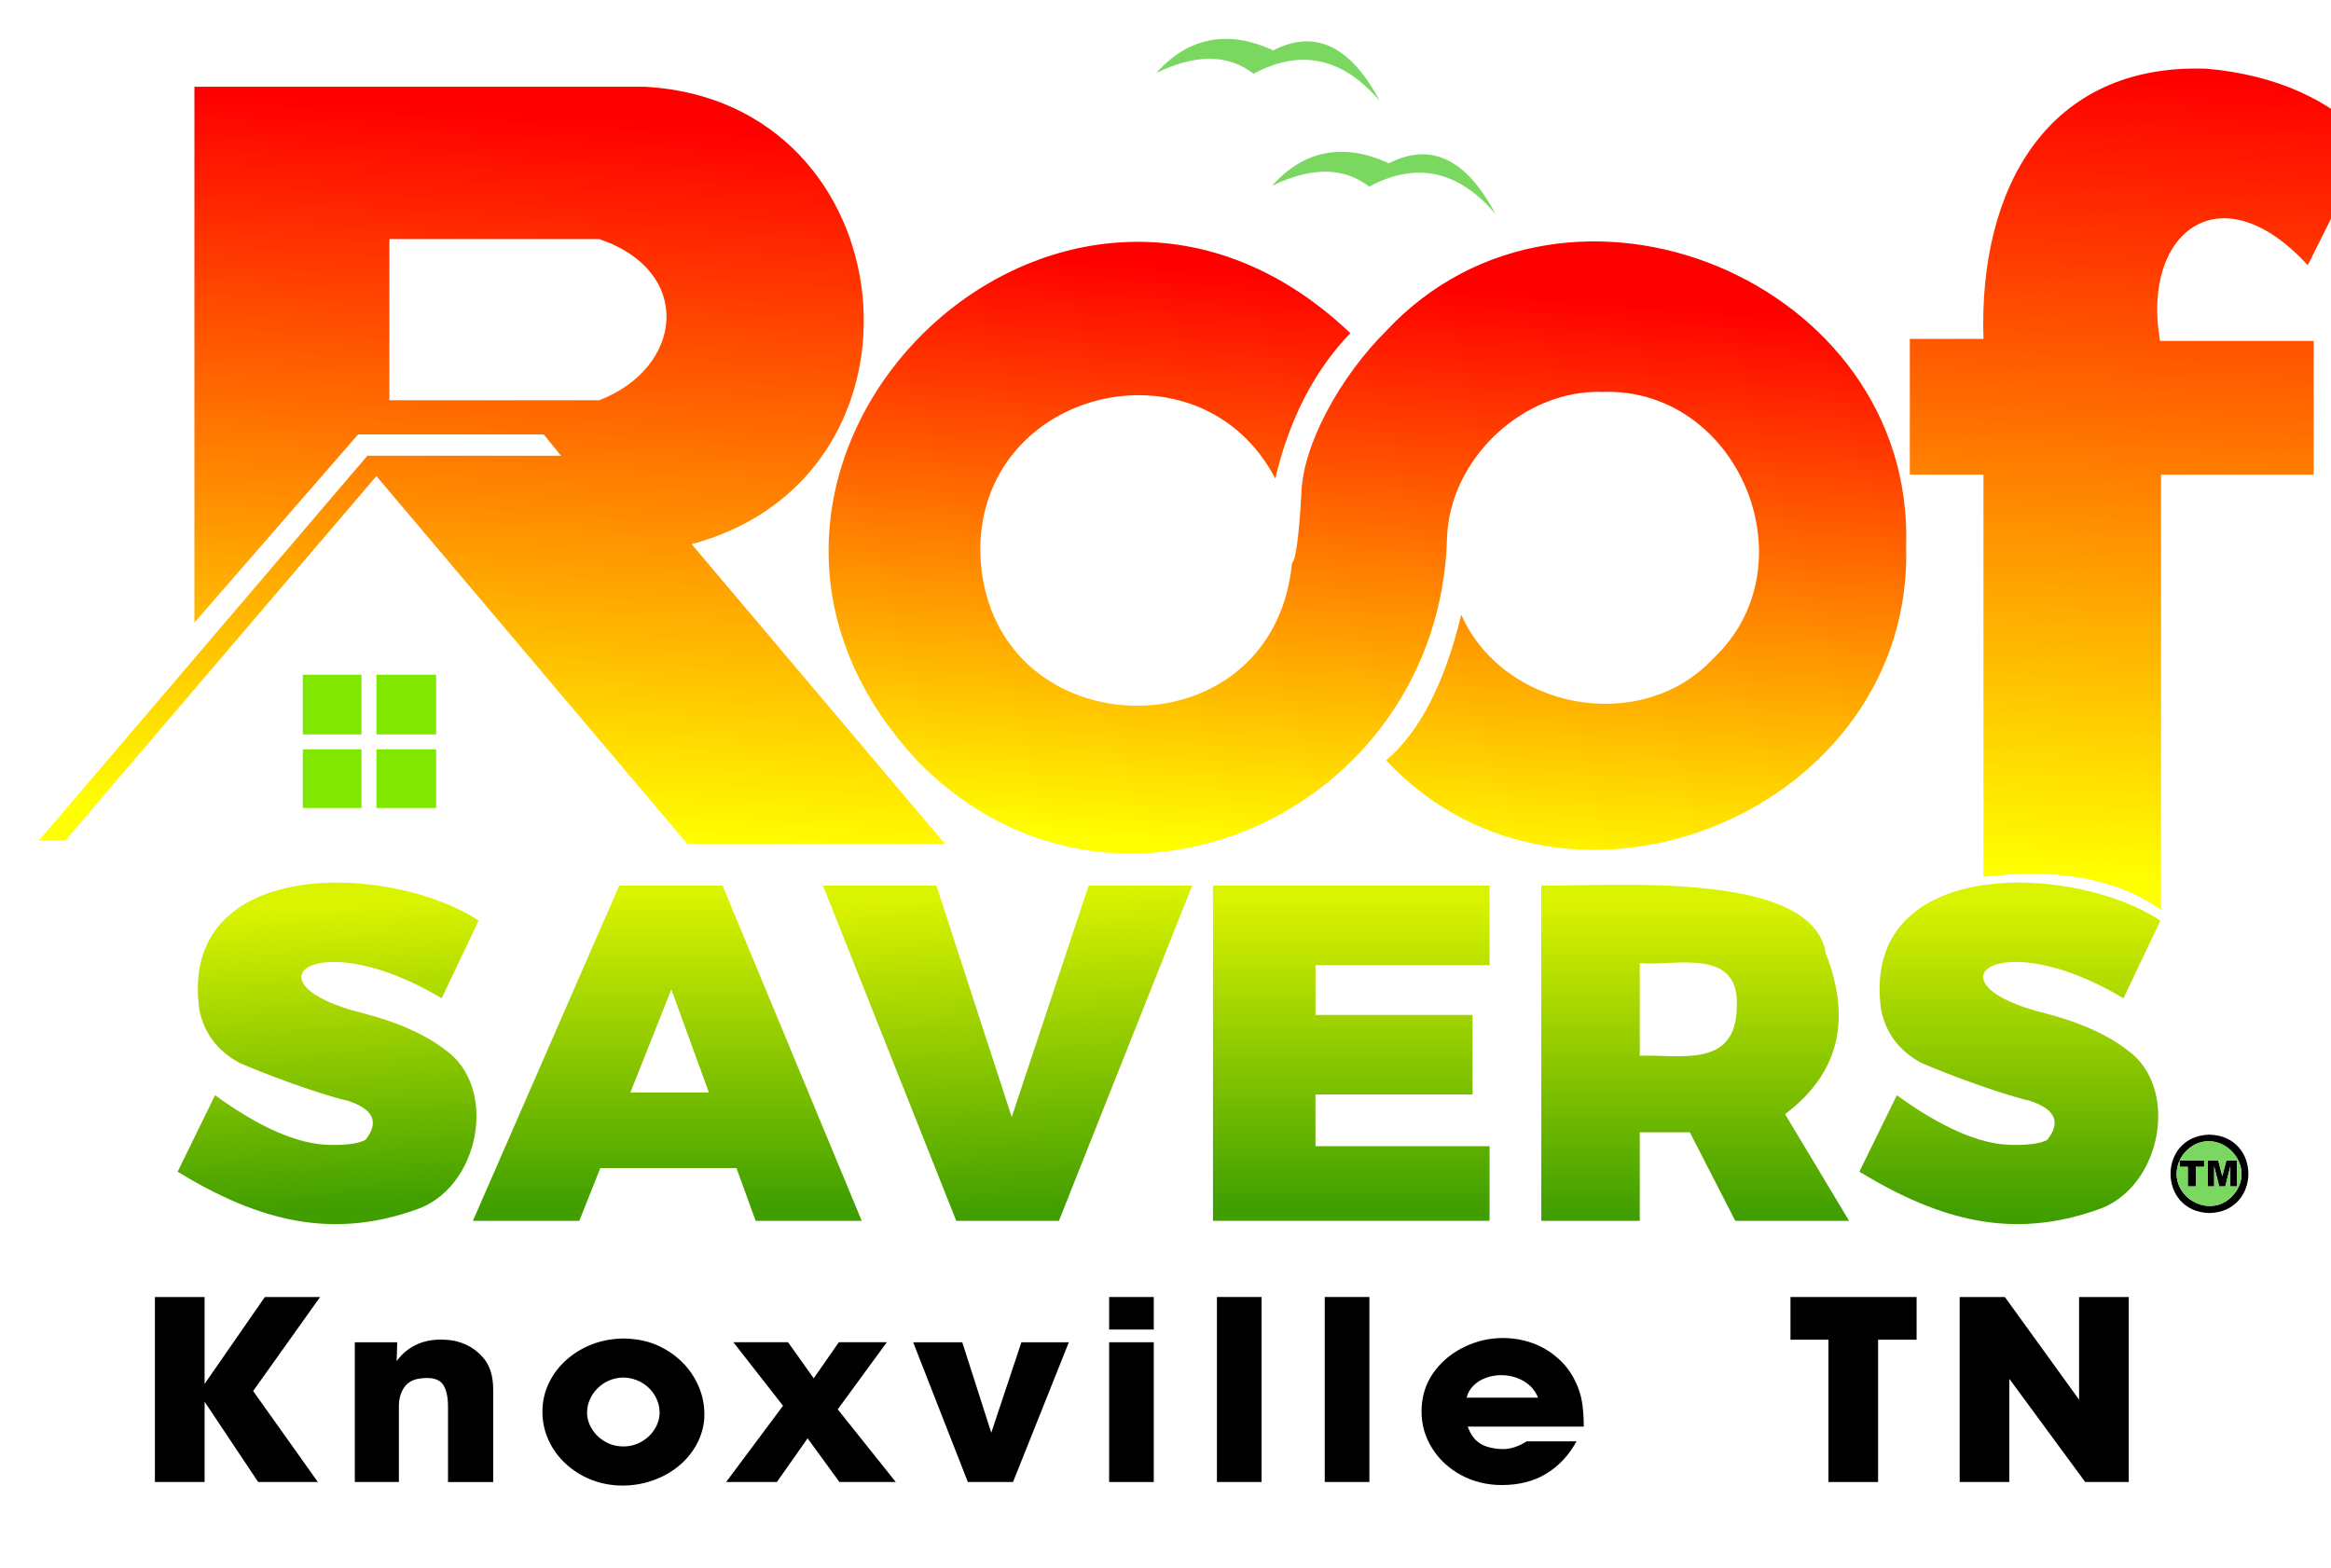
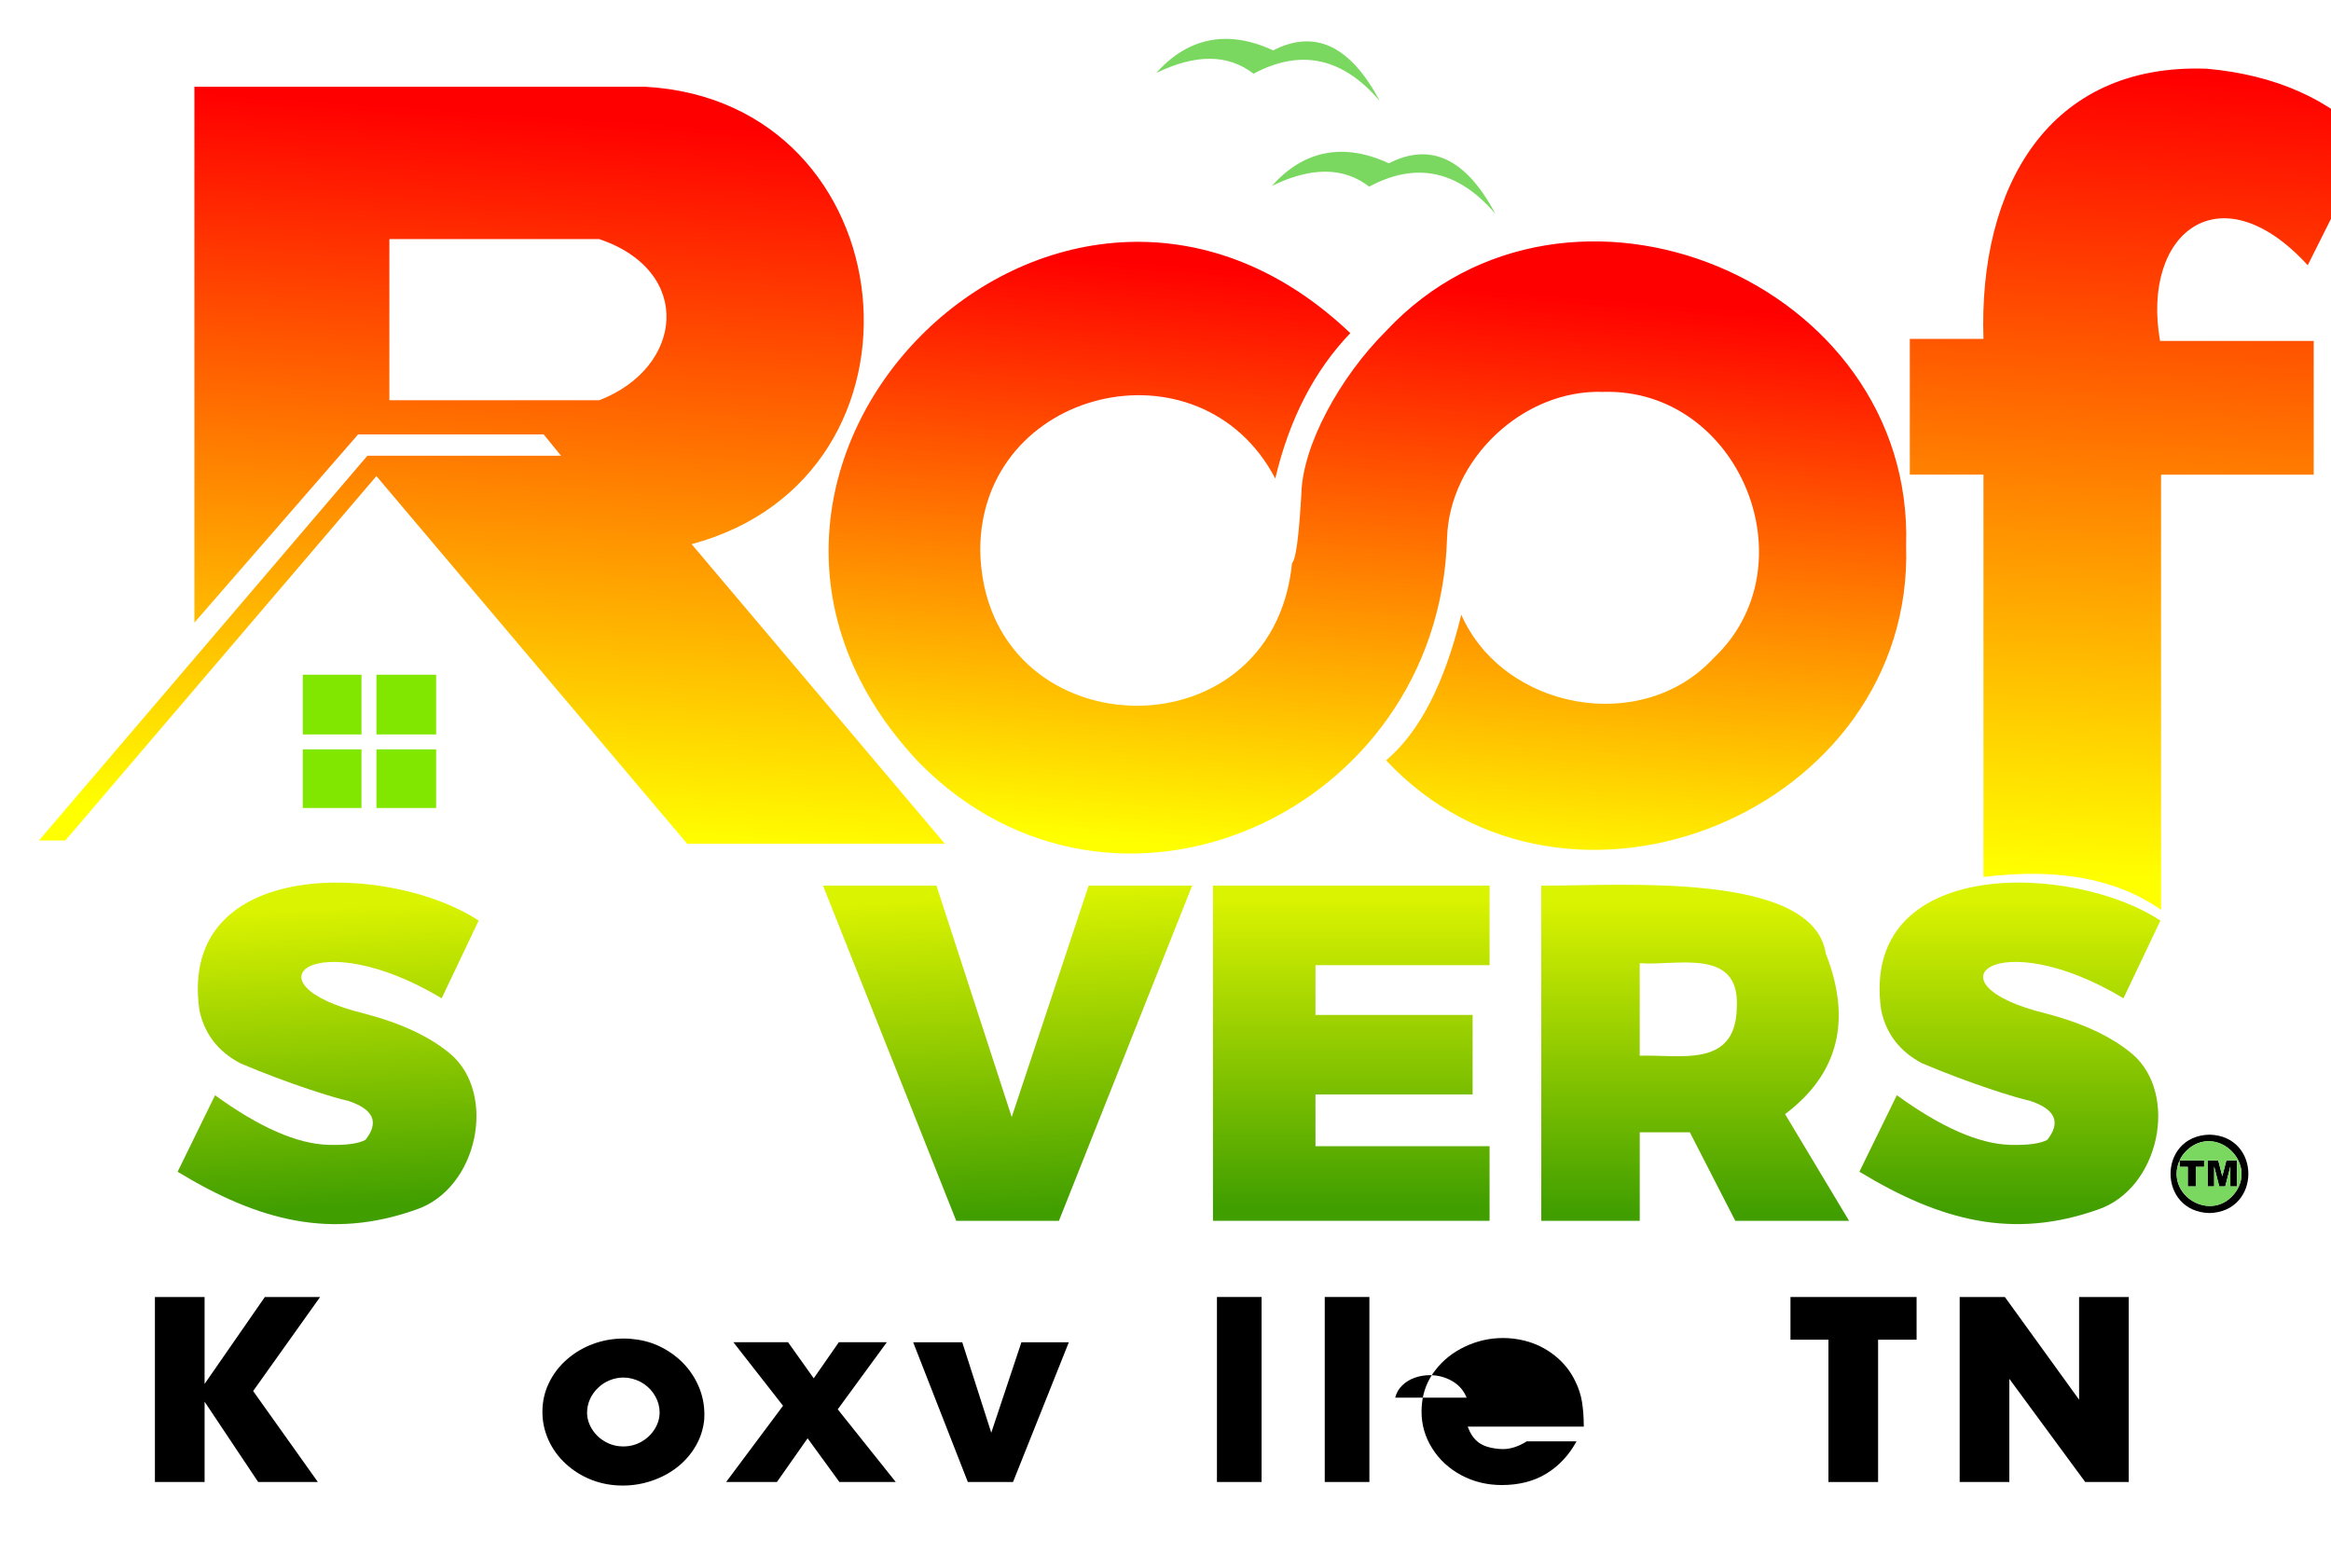
<svg xmlns="http://www.w3.org/2000/svg" xmlns:xlink="http://www.w3.org/1999/xlink" viewBox="0 0 1198.31 806.06">
  <defs>
    <style>
      .cls-1 {
        filter: url(#drop-shadow-1);
      }

      .cls-2 {
        fill: url(#linear-gradient-8);
      }

      .cls-3 {
        fill: url(#linear-gradient-7);
      }

      .cls-4 {
        fill: url(#linear-gradient-5);
      }

      .cls-5 {
        fill: url(#linear-gradient-6);
      }

      .cls-6 {
        fill: url(#linear-gradient-9);
      }

      .cls-7 {
        fill: url(#linear-gradient-4);
      }

      .cls-8 {
        fill: url(#linear-gradient-3);
      }

      .cls-9 {
        fill: url(#linear-gradient-2);
      }

      .cls-10 {
        fill: url(#linear-gradient);
      }

      .cls-11 {
        fill: #fff;
        opacity: 0;
      }

      .cls-12 {
        fill: #82e700;
      }

      .cls-13 {
        fill: #7ad860;
      }
    </style>
    <filter id="drop-shadow-1" x="-10.99" y="-10.22" width="1260" height="670" filterUnits="userSpaceOnUse">
      <feOffset dx="20" dy="20" />
      <feGaussianBlur result="blur" stdDeviation="10" />
      <feFlood flood-color="#000" flood-opacity=".9" />
      <feComposite in2="blur" operator="in" />
      <feComposite in="SourceGraphic" />
    </filter>
    <linearGradient id="linear-gradient" x1="851.44" y1="309.42" x2="851.44" y2="149.48" gradientTransform="translate(0 753.57) scale(1 -1)" gradientUnits="userSpaceOnUse">
      <stop offset="0" stop-color="#daf300" />
      <stop offset="1" stop-color="#409e00" />
    </linearGradient>
    <linearGradient id="linear-gradient-2" x1="498.22" y1="313.53" x2="506.95" y2="149.92" xlink:href="#linear-gradient" />
    <linearGradient id="linear-gradient-3" x1="323.04" y1="313.11" x2="323.04" y2="152.54" xlink:href="#linear-gradient" />
    <linearGradient id="linear-gradient-4" x1="144.95" y1="306.79" x2="153.06" y2="152.55" xlink:href="#linear-gradient" />
    <linearGradient id="linear-gradient-5" x1="1013.24" y1="310.98" x2="1013.24" y2="150.47" xlink:href="#linear-gradient" />
    <linearGradient id="linear-gradient-6" x1="674.66" y1="311.06" x2="674.66" y2="152.54" xlink:href="#linear-gradient" />
    <linearGradient id="linear-gradient-7" x1="257.71" y1="714.09" x2="233.22" y2="345.8" gradientTransform="translate(0 753.57) scale(1 -1)" gradientUnits="userSpaceOnUse">
      <stop offset="0" stop-color="red" />
      <stop offset="1" stop-color="#ff0" />
    </linearGradient>
    <linearGradient id="linear-gradient-8" x1="693.93" y1="628.27" x2="670.55" y2="331.58" xlink:href="#linear-gradient-7" />
    <linearGradient id="linear-gradient-9" x1="1084.18" y1="734.35" x2="1063.98" y2="322.32" xlink:href="#linear-gradient-7" />
  </defs>
  <g id="Layer_1" data-name="Layer 1">
    <g class="cls-1">
      <path class="cls-10" d="M918.59,470.31c-6.49-42.74-106.83-34.65-146.25-34.95v172.35h50.62v-45.53h25.74l23.37,45.53h58.49l-32.9-54.86c27.43-20.66,34.41-48.17,20.94-82.55M822.95,475.24c18.62,1.53,51.51-8.4,49.9,22.5-.35,31.73-29.06,24.39-49.9,25.08v-47.57Z" />
      <path class="cls-9" d="M592.85,435.36h-53.2l-39.55,119-38.7-119h-58.31l68.49,172.35h52.79l68.49-172.35Z" />
-       <path class="cls-8" d="M223.1,607.71h54.71l10.79-27.12h69.99l9.87,27.12h54.53l-71.53-172.35h-53.12l-75.23,172.35M325.12,488.74l19.3,52.99h-40.37l21.06-52.99Z" />
      <path class="cls-7" d="M226.06,453.36c-44.57-29.56-154.74-33.77-143.57,45.91,2.53,12.24,9.57,21.4,21.12,27.48,25.08,10.64,49,17.99,55.29,19.25,13.13,4.31,16.14,10.99,9.02,20.04-3.59,2-9.93,2.87-19.02,2.61-16.06-.44-35.5-8.94-58.34-25.51l-19.25,39.34c42.12,25.63,79.16,34.76,122.35,19.56,32.12-10.68,41.95-59.62,17.92-80.12-10.51-8.84-25.18-15.75-44.02-20.71-63.75-15.45-25.25-46.77,39.5-7.92l18.99-39.93Z" />
      <path class="cls-4" d="M968.16,526.73c25.07,10.63,49,17.97,55.32,19.25,13.12,4.31,16.12,11,9,20.07-3.6,1.98-9.94,2.85-19.02,2.61-16.05-.46-35.5-8.97-58.34-25.54l-19.25,39.34c42.12,25.62,79.16,34.76,122.35,19.56,32.12-10.66,41.93-59.61,17.95-80.09-10.53-8.86-25.21-15.77-44.02-20.73-63.78-15.42-25.26-46.79,39.47-7.92l18.99-39.93c-44.56-29.56-154.72-33.74-143.57,45.91,2.52,12.24,9.56,21.4,21.12,27.48Z" />
      <path class="cls-5" d="M745.75,476.26v-40.9h-142.19v172.35h142.19v-38.37h-89.5v-26.59h80.78v-40.9h-80.78v-25.59h89.5Z" />
      <path d="M1115.84,563.41c-26.7.62-26.67,39.65,0,40.31,26.62-.68,26.68-39.67,0-40.31M1103.93,571.77c14.12-14.19,36.68,4.84,25.31,21.19-11.7,16.25-36.66,1.99-28.76-16.31v3.3h4.19v10.07h4.14v-10.07h4.27v-3.32h-12.58c.78-1.76,1.93-3.37,3.43-4.86M1124.53,576.63l-2.1,8.15-2.1-8.15h-5.45v13.4h3.37v-10.23l2.61,10.23h3.07l2.63-10.23v10.23h3.37v-13.4h-5.42Z" />
      <path class="cls-13" d="M1107.17,569.19c-2.76,1.69-5.4,4.52-6.67,7.44h12.58v3.32h-4.27v10.07h-4.14v-10.07h-4.19v-3.3c-7.5,16.51,14.07,31.53,26.87,18.53,13.67-13.56-3.65-35.81-20.17-26M1122.43,584.78l2.1-8.15h5.42v13.4h-3.37v-10.23l-2.63,10.23h-3.07l-2.61-10.23v10.23h-3.37v-13.4h5.45l2.1,8.15M693.98,63.97c-22.98-10.68-43.67-6.93-60.1,11.61,20.23-9.87,36.9-9.74,50,.38,24.2-12.99,45.81-8.33,64.83,13.96-14.98-28.32-33.22-36.97-54.73-25.95M634.5,5.91c-22.96-10.7-43.64-6.91-60.08,11.61,20.23-9.86,36.89-9.73,50,.38,24.21-12.98,45.82-8.33,64.83,13.96-14.99-28.33-33.24-36.98-54.76-25.95Z" />
      <path class="cls-3" d="M311.6,24.6c-.15,0-231.47,0-231.66,0v275.53l84.16-96.78h95.38l8.92,10.99h-99.55L0,412.17h13.57l159.93-187.38,159.77,189.07h132.47l-130.2-154.07c130.76-34.95,111.51-227.75-23.95-235.19M288.08,185.78h-107.91v-82.85h107.91c48.93,16.67,43.13,66.24,0,82.85Z" />
      <path class="cls-2" d="M692.81,149.94c-24.19,24-43.18,59.21-43.79,83.77-1.3,22.4-2.9,34.32-4.81,35.76-9.96,101.64-158.22,96.04-160.29-6.29-.26-83.53,113.02-110.87,151.67-37.14,7.23-30.54,20.09-55.46,38.58-74.75-149.95-142.66-363.96,71.39-221.2,221.33,100.07,100.67,266.77,25.57,270.92-115.81,1.18-40.85,39.23-76.67,80.15-75.31,69.84-2.17,107.67,89.13,56.75,137.02-36.98,39.81-107.95,26.4-129.58-22.45-8.62,35.45-21.5,60.41-38.65,74.88,93.21,99.64,271.57,25.98,267.34-110.39,4.22-136.16-173.8-209.96-267.09-110.64Z" />
      <path class="cls-12" d="M165.83,395.46v-30.17h-30.17v30.17h30.17M165.83,357.62v-30.7h-30.17v30.7h30.17M204.2,326.92h-30.7v30.7h30.7v-30.7M204.2,365.29h-30.7v30.17h30.7v-30.17Z" />
      <path class="cls-6" d="M1114.74,15.35c-81.87-3.17-117.68,61.13-115.09,138.91h-37.86v69.79h37.86v206.84c38.54-4.66,68.29.87,91.29,16.93v-223.76h78.48v-68.77h-78.99c-9.8-55.67,30.95-88.05,75.92-38.91l31.95-63.83c-20.53-21.55-48.38-33.95-83.57-37.2Z" />
    </g>
  </g>
  <g id="Layer_2" data-name="Layer 2">
    <g>
      <path d="M105.17,762.01h-25.53v-95.12h25.53v44.69l30.98-44.69h28.4l-34.42,48.34,33.28,46.78h-30.69l-27.54-41.29v41.29Z" />
-       <path d="M205.06,762.01h-22.66v-71.86h21.8l-.29,9.67c5.45-7.36,13.05-11.04,22.81-11.04.96,0,1.67.02,2.15.07,3.68.13,7.18.95,10.51,2.45,3.32,1.5,6.13,3.56,8.43,6.17,3.82,3.88,5.74,9.63,5.74,17.25v47.3h-23.24v-38.94c0-4.57-.75-8.14-2.26-10.71-1.51-2.57-4.34-3.85-8.5-3.85-.91,0-1.91.07-3.01.2-3.92.35-6.81,1.86-8.68,4.54s-2.8,5.96-2.8,9.83v38.94Z" />
      <path d="M278.84,725.94c0-5.27,1.11-10.21,3.33-14.83s5.29-8.65,9.22-12.09c3.92-3.44,8.39-6.1,13.41-7.97s10.33-2.81,15.92-2.81c2.34,0,4.73.2,7.17.59,4.88.74,9.45,2.32,13.73,4.74,4.28,2.42,7.92,5.35,10.94,8.79,3.01,3.44,5.35,7.28,7.03,11.53,1.67,4.25,2.51,8.68,2.51,13.29,0,1.18-.02,2.07-.07,2.68-.48,4.83-1.91,9.33-4.3,13.49-2.39,4.16-5.49,7.76-9.29,10.81-3.8,3.05-8.16,5.42-13.09,7.12-4.92,1.7-9.99,2.55-15.2,2.55-5.69,0-11.02-.97-15.99-2.91-4.97-1.94-9.38-4.67-13.23-8.2-3.85-3.53-6.83-7.6-8.93-12.22-2.1-4.62-3.16-9.47-3.16-14.57ZM301.79,726.2c0,3.01.84,5.86,2.51,8.56,1.67,2.7,3.93,4.87,6.78,6.5,2.84,1.63,5.96,2.45,9.36,2.45s6.51-.82,9.36-2.45c2.84-1.63,5.1-3.8,6.78-6.5,1.67-2.7,2.51-5.55,2.51-8.56,0-2.79-.71-5.48-2.12-8.07-1.41-2.59-3.33-4.74-5.77-6.43-2.44-1.7-5.26-2.79-8.46-3.27-.96-.09-1.7-.13-2.22-.13-2.44,0-4.79.46-7.06,1.37-2.27.91-4.3,2.24-6.1,3.99s-3.17,3.7-4.12,5.88c-.96,2.18-1.43,4.4-1.43,6.66Z" />
      <path d="M399.38,762.01h-26.1l29.26-39.2-25.53-32.67h28.11l13.2,18.55,12.91-18.55h24.67l-25.24,34.5,29.83,37.37h-28.97l-16.35-22.47-15.78,22.47Z" />
      <path d="M520.78,762.01h-23.24l-28.11-71.86h25.24l14.92,46.52,15.49-46.52h24.38l-28.69,71.86Z" />
-       <path d="M593.13,683.61h-22.95v-16.72h22.95v16.72ZM593.13,762.01h-22.95v-71.86h22.95v71.86Z" />
      <path d="M625.6,666.88h22.95v95.12h-22.95v-95.12Z" />
      <path d="M681.02,666.88h22.95v95.12h-22.95v-95.12Z" />
-       <path d="M784.93,741.1h25.53c-3.92,7.14-9.08,12.67-15.49,16.59-6.41,3.92-14.06,5.88-22.95,5.88-7.55,0-14.49-1.69-20.8-5.06-6.31-3.38-11.29-7.97-14.95-13.79-3.66-5.81-5.49-12.1-5.49-18.85,0-1.35.07-2.72.21-4.12.62-6.4,2.93-12.17,6.92-17.31,3.99-5.14,9.08-9.17,15.28-12.09,6.19-2.92,12.71-4.38,19.54-4.38,3.68,0,7.36.46,11.04,1.37,5.69,1.44,10.8,3.95,15.35,7.55s8.03,7.87,10.47,12.84c1.82,3.57,3.04,7.24,3.66,11.01.62,3.77.93,8.03.93,12.77h-59.67c1.2,3.35,2.88,5.93,5.06,7.74,2.17,1.81,5.17,2.97,9,3.5,1.24.22,2.63.33,4.16.33,3.83,0,7.89-1.33,12.19-3.99ZM753.95,718.63h36.72c-1.53-3.75-4.04-6.61-7.53-8.59-3.49-1.98-7.29-2.97-11.4-2.97-2.68,0-5.27.45-7.78,1.34-2.51.89-4.65,2.21-6.42,3.95-1.77,1.74-2.96,3.83-3.59,6.27Z" />
+       <path d="M784.93,741.1h25.53c-3.92,7.14-9.08,12.67-15.49,16.59-6.41,3.92-14.06,5.88-22.95,5.88-7.55,0-14.49-1.69-20.8-5.06-6.31-3.38-11.29-7.97-14.95-13.79-3.66-5.81-5.49-12.1-5.49-18.85,0-1.35.07-2.72.21-4.12.62-6.4,2.93-12.17,6.92-17.31,3.99-5.14,9.08-9.17,15.28-12.09,6.19-2.92,12.71-4.38,19.54-4.38,3.68,0,7.36.46,11.04,1.37,5.69,1.44,10.8,3.95,15.35,7.55s8.03,7.87,10.47,12.84c1.82,3.57,3.04,7.24,3.66,11.01.62,3.77.93,8.03.93,12.77h-59.67c1.2,3.35,2.88,5.93,5.06,7.74,2.17,1.81,5.17,2.97,9,3.5,1.24.22,2.63.33,4.16.33,3.83,0,7.89-1.33,12.19-3.99ZM753.95,718.63c-1.53-3.75-4.04-6.61-7.53-8.59-3.49-1.98-7.29-2.97-11.4-2.97-2.68,0-5.27.45-7.78,1.34-2.51.89-4.65,2.21-6.42,3.95-1.77,1.74-2.96,3.83-3.59,6.27Z" />
      <path d="M965.48,762.01h-25.53v-73.17h-19.51v-21.95h64.83v21.95h-19.79v73.17Z" />
      <path d="M1032.95,762.01h-25.53v-95.12h23.24l38.15,52.79v-52.79h25.53v95.12h-22.38l-39.01-53.05v53.05Z" />
    </g>
  </g>
  <g id="Layer_3" data-name="Layer 3">
    <rect class="cls-11" x="74.96" y="789.03" width="1061.24" height="17.03" />
  </g>
</svg>